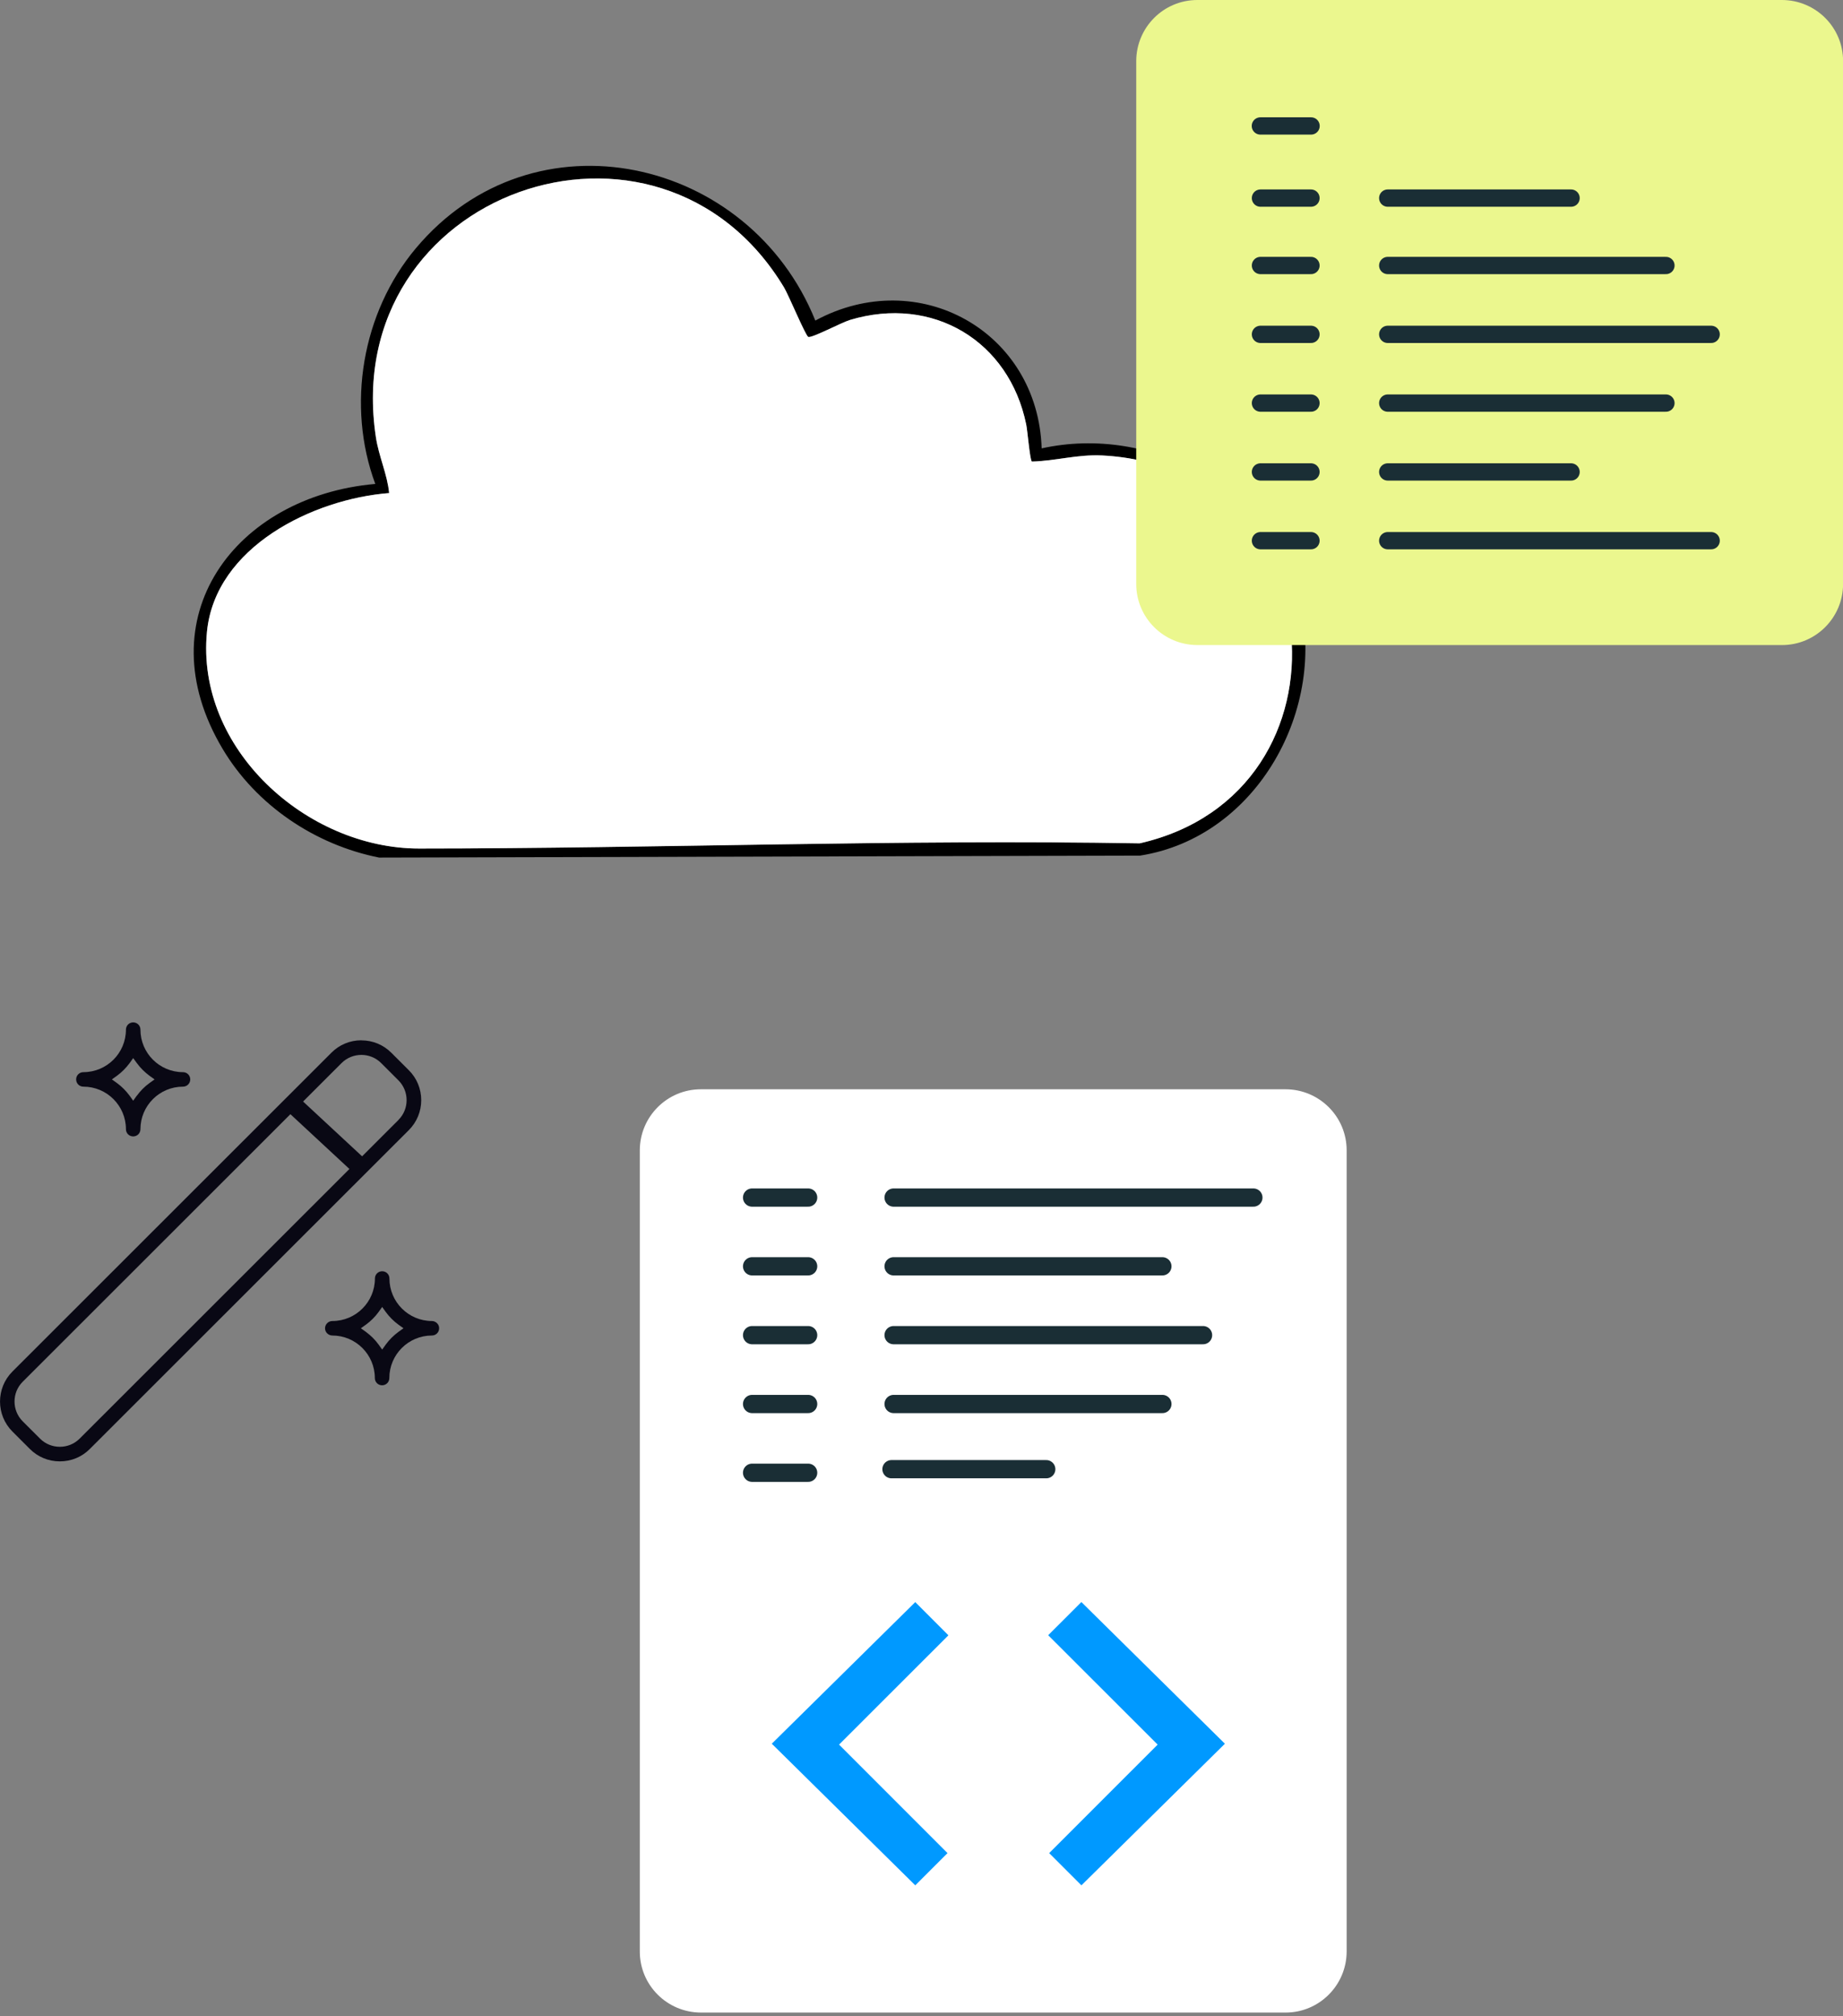
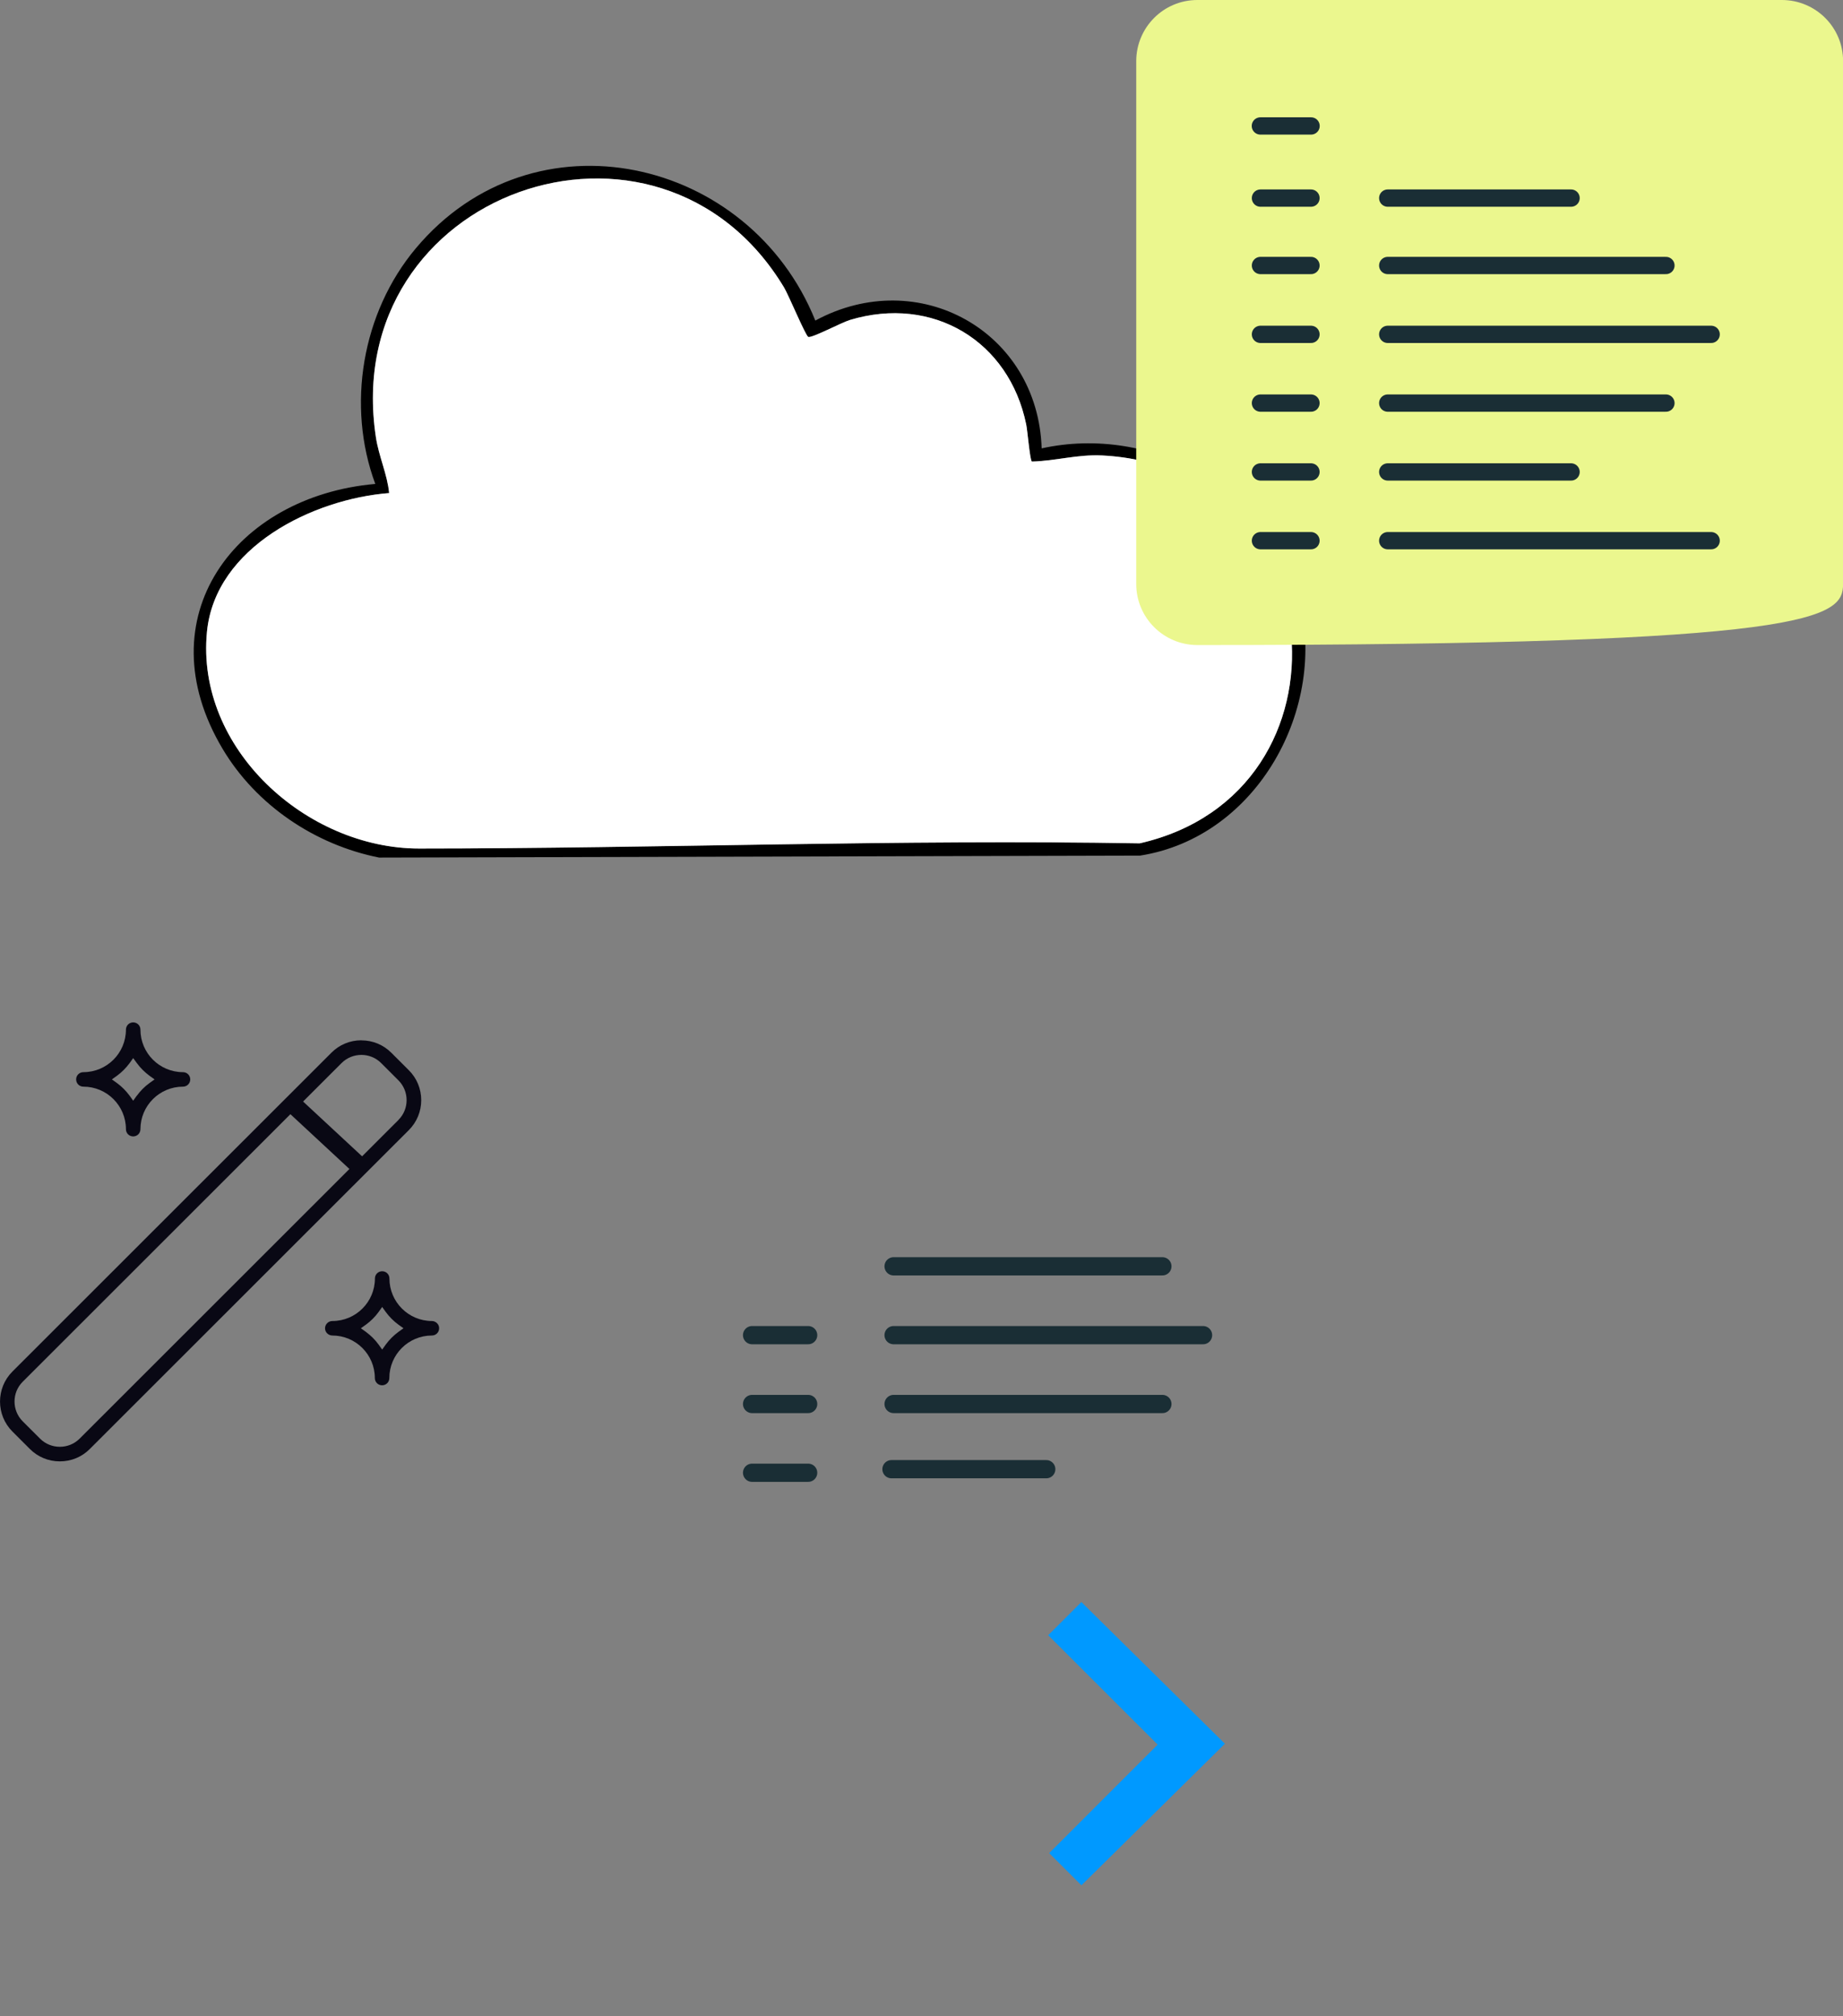
<svg xmlns="http://www.w3.org/2000/svg" width="193" height="211" viewBox="0 0 193 211" fill="none">
  <rect x="0" y="0" width="193" height="211" fill="#808080" stroke="none" />
  <g clip-path="url(#clip0_118_836)">
    <path d="M109.073 46.927C120.516 44.407 132.953 51.04 136.011 62.535C139.068 74.031 131.706 87.606 119.391 89.545L39.703 89.751C32.969 88.411 26.816 84.261 23.308 78.368C15.101 64.587 24.659 51.93 39.3 50.647C36.261 42.449 37.912 32.715 43.53 26.007C55.883 11.251 78.487 16.432 85.381 33.549C96.205 27.703 108.698 34.692 109.083 46.937L109.073 46.927ZM40.754 51.602C32.772 52.22 22.529 57.242 21.666 66.123C20.475 78.35 32.096 88.805 43.886 88.805C68.986 88.805 94.179 87.831 119.344 88.261C142.623 82.959 139.678 48.876 115.395 47.667C112.825 47.536 110.518 48.239 108.051 48.304C107.844 48.154 107.591 45.11 107.46 44.435C105.668 35.666 97.668 30.879 89.011 33.483C88.082 33.764 85.034 35.394 84.64 35.263C84.368 35.169 82.586 30.897 82.107 30.101C68.967 8.272 35.473 20.067 39.356 45.747C39.666 47.77 40.557 49.644 40.744 51.602H40.754Z" fill="black" />
    <path d="M40.754 51.602C40.566 49.644 39.666 47.771 39.365 45.747C35.482 20.077 68.976 8.273 82.117 30.101C82.595 30.907 84.377 35.179 84.649 35.264C85.043 35.395 88.091 33.764 89.02 33.483C97.677 30.888 105.678 35.666 107.469 44.435C107.61 45.11 107.854 48.155 108.06 48.305C110.518 48.248 112.834 47.546 115.404 47.667C139.688 48.876 142.623 82.959 119.353 88.262C94.188 87.821 68.995 88.796 43.896 88.805C32.106 88.805 20.485 78.35 21.676 66.124C22.539 57.242 32.781 52.221 40.763 51.602H40.754Z" fill="white" />
-     <path d="M73.397 210.628H134.626C138.152 210.628 141.013 207.77 141.022 204.239V120.389C141.022 116.867 138.162 114.009 134.626 114H73.397C69.87 114 67.009 116.857 67 120.389V204.239C67 207.761 69.861 210.619 73.397 210.628Z" fill="white" />
-     <path d="M125.384 67.51H186.613C190.139 67.51 193 64.653 193.009 61.121V6.389C193.009 2.867 190.149 0.009 186.613 0H125.384C121.857 0 118.996 2.857 118.987 6.389V61.121C118.987 64.644 121.848 67.501 125.384 67.51Z" fill="#EBF78E" />
-     <path d="M95.848 167.67L80.822 182.491L95.848 197.312L99.225 193.94L87.866 182.585L99.319 171.146L95.848 167.67Z" fill="#0099FF" />
+     <path d="M125.384 67.51C190.139 67.51 193 64.653 193.009 61.121V6.389C193.009 2.867 190.149 0.009 186.613 0H125.384C121.857 0 118.996 2.857 118.987 6.389V61.121C118.987 64.644 121.848 67.501 125.384 67.51Z" fill="#EBF78E" />
    <path d="M113.247 167.67L128.273 182.492L113.247 197.313L109.87 193.94L121.229 182.585L109.767 171.137L113.247 167.661V167.67Z" fill="#0099FF" />
    <path d="M37.846 108.873C36.655 108.873 35.539 109.332 34.704 110.175L1.304 143.537C-0.431 145.27 -0.431 148.09 1.304 149.823L3.123 151.641C3.968 152.484 5.074 152.943 6.266 152.943C7.457 152.943 8.573 152.484 9.408 151.641L42.808 118.279C43.652 117.436 44.111 116.321 44.111 115.141C44.111 113.96 43.652 112.836 42.808 112.002L40.988 110.185C40.144 109.341 39.037 108.882 37.846 108.882V108.873ZM41.738 117.202L8.338 150.563C7.766 151.135 7.016 151.416 6.266 151.416C5.515 151.416 4.765 151.135 4.193 150.563L2.373 148.746C1.238 147.603 1.238 145.748 2.373 144.614L35.773 111.253C36.917 110.119 38.775 110.119 39.91 111.253L41.729 113.07C42.864 114.213 42.864 116.068 41.729 117.202H41.738Z" fill="#090814" />
    <path d="M19.162 113.726C19.584 113.726 19.922 113.388 19.922 112.967C19.922 112.545 19.584 112.208 19.162 112.208C16.705 112.208 14.707 110.212 14.707 107.758C14.707 107.336 14.369 106.999 13.947 106.999C13.525 106.999 13.188 107.336 13.188 107.758C13.188 110.212 11.19 112.208 8.732 112.208C8.31 112.208 7.973 112.545 7.973 112.967C7.973 113.388 8.31 113.726 8.732 113.726C11.19 113.726 13.188 115.721 13.188 118.176C13.188 118.597 13.525 118.935 13.947 118.935C14.369 118.935 14.707 118.597 14.707 118.176C14.707 115.721 16.705 113.726 19.162 113.726ZM14.322 114.672L13.947 115.197L13.572 114.672C13.197 114.166 12.756 113.716 12.24 113.342L11.715 112.967L12.24 112.592C12.756 112.217 13.197 111.768 13.572 111.262L13.947 110.737L14.332 111.262C14.707 111.777 15.157 112.217 15.664 112.592L16.189 112.967L15.664 113.342C15.148 113.716 14.707 114.157 14.332 114.672H14.322Z" fill="#090814" />
    <path d="M45.237 138.253C42.779 138.253 40.782 136.257 40.782 133.803C40.782 133.381 40.444 133.044 40.022 133.044C39.6 133.044 39.262 133.381 39.262 133.803C39.262 136.257 37.264 138.253 34.807 138.253C34.601 138.253 34.413 138.328 34.263 138.478C34.122 138.618 34.038 138.815 34.038 139.012C34.038 139.209 34.113 139.405 34.263 139.546C34.404 139.686 34.601 139.771 34.798 139.771C37.255 139.771 39.253 141.766 39.253 144.221C39.253 144.642 39.59 144.98 40.013 144.98C40.435 144.98 40.772 144.642 40.772 144.221C40.772 141.766 42.77 139.771 45.227 139.771C45.65 139.771 45.987 139.433 45.987 139.012C45.987 138.806 45.912 138.618 45.762 138.478C45.621 138.337 45.424 138.253 45.227 138.253H45.237ZM41.729 139.387C41.222 139.761 40.772 140.202 40.397 140.717L40.022 141.241L39.647 140.717C39.272 140.202 38.821 139.761 38.315 139.387L37.79 139.012L38.315 138.637C38.831 138.262 39.272 137.822 39.647 137.307L40.022 136.782L40.397 137.307C40.772 137.813 41.213 138.262 41.729 138.637L42.254 139.012L41.729 139.387Z" fill="#090814" />
    <path d="M30.874 114.481L29.598 115.854L37.014 122.733L38.29 121.36L30.874 114.481Z" fill="#090814" />
    <path d="M93.578 139.733H125.984" stroke="#1A2E35" stroke-width="1.91" stroke-linecap="round" stroke-linejoin="round" />
    <path d="M131.987 13.182H137.296" stroke="#1A2E35" stroke-width="1.81" stroke-linecap="round" stroke-linejoin="round" />
    <path d="M131.996 27.787H137.286" stroke="#1A2E35" stroke-width="1.81" stroke-linecap="round" stroke-linejoin="round" />
    <path d="M131.996 34.992H137.286" stroke="#1A2E35" stroke-width="1.81" stroke-linecap="round" stroke-linejoin="round" />
    <path d="M131.996 42.187H137.286" stroke="#1A2E35" stroke-width="1.81" stroke-linecap="round" stroke-linejoin="round" />
    <path d="M131.996 49.392H137.286" stroke="#1A2E35" stroke-width="1.81" stroke-linecap="round" stroke-linejoin="round" />
    <path d="M131.996 56.587H137.286" stroke="#1A2E35" stroke-width="1.81" stroke-linecap="round" stroke-linejoin="round" />
    <path d="M131.996 20.732H137.286" stroke="#1A2E35" stroke-width="1.81" stroke-linecap="round" stroke-linejoin="round" />
-     <path d="M78.759 125.333H84.63" stroke="#1A2E35" stroke-width="1.91" stroke-linecap="round" stroke-linejoin="round" />
-     <path d="M78.759 132.528H84.63" stroke="#1A2E35" stroke-width="1.91" stroke-linecap="round" stroke-linejoin="round" />
    <path d="M78.759 139.733H84.63" stroke="#1A2E35" stroke-width="1.91" stroke-linecap="round" stroke-linejoin="round" />
    <path d="M145.324 27.787H174.457" stroke="#1A2E35" stroke-width="1.81" stroke-linecap="round" stroke-linejoin="round" />
    <path d="M145.324 34.992H179.193" stroke="#1A2E35" stroke-width="1.81" stroke-linecap="round" stroke-linejoin="round" />
    <path d="M145.324 42.187H174.457" stroke="#1A2E35" stroke-width="1.81" stroke-linecap="round" stroke-linejoin="round" />
    <path d="M145.324 49.392H164.524" stroke="#1A2E35" stroke-width="1.81" stroke-linecap="round" stroke-linejoin="round" />
    <path d="M145.324 56.587H179.193" stroke="#1A2E35" stroke-width="1.81" stroke-linecap="round" stroke-linejoin="round" />
    <path d="M145.324 20.732H164.524" stroke="#1A2E35" stroke-width="1.81" stroke-linecap="round" stroke-linejoin="round" />
-     <path d="M93.578 125.333H131.255" stroke="#1A2E35" stroke-width="1.91" stroke-linecap="round" stroke-linejoin="round" />
    <path d="M93.578 132.528H121.726" stroke="#1A2E35" stroke-width="1.91" stroke-linecap="round" stroke-linejoin="round" />
    <path d="M78.759 146.938H84.63" stroke="#1A2E35" stroke-width="1.91" stroke-linecap="round" stroke-linejoin="round" />
    <path d="M93.578 146.938H121.726" stroke="#1A2E35" stroke-width="1.91" stroke-linecap="round" stroke-linejoin="round" />
    <path d="M78.759 154.133H84.63" stroke="#1A2E35" stroke-width="1.91" stroke-linecap="round" stroke-linejoin="round" />
    <path d="M93.356 153.761H109.564" stroke="#1A2E35" stroke-width="1.91" stroke-linecap="round" stroke-linejoin="round" />
  </g>
  <defs>
    <clipPath id="clip0_118_836">
      <rect width="193" height="211" fill="white" />
    </clipPath>
  </defs>
</svg>